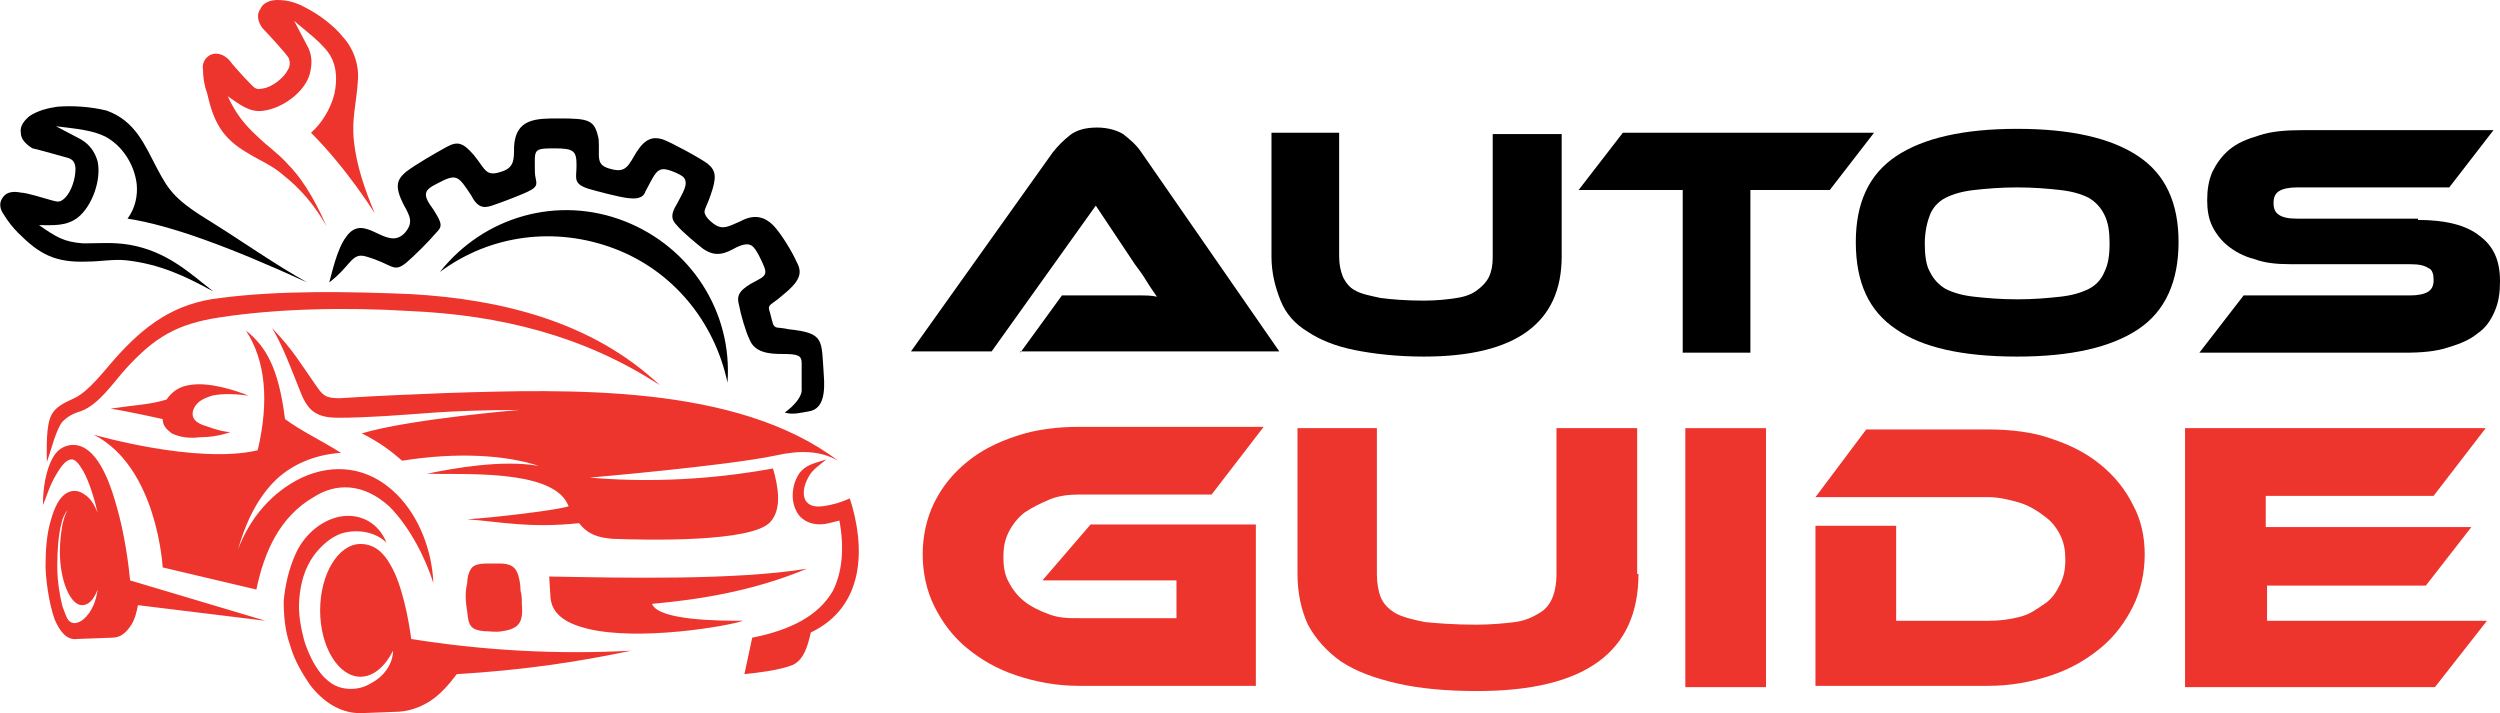
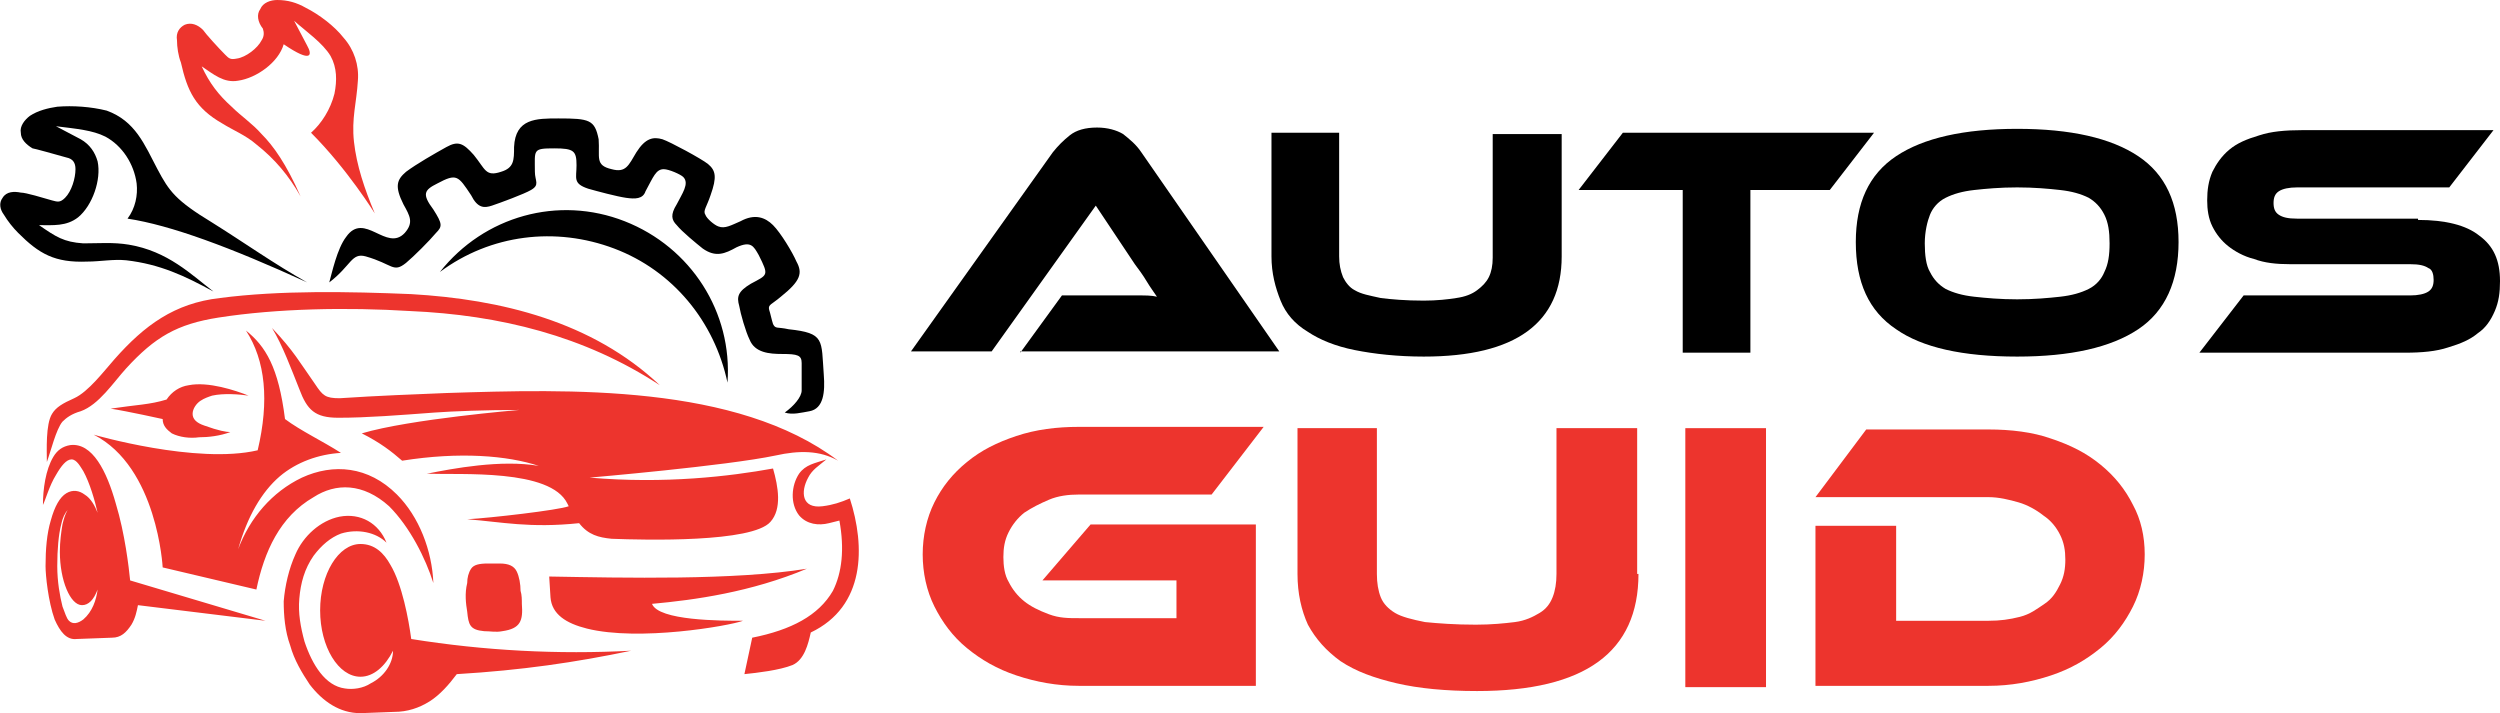
<svg xmlns="http://www.w3.org/2000/svg" version="1.1" id="Layer_1" x="0px" y="0px" width="192.1px" height="54.8px" viewBox="0 0 192.1 54.8" style="enable-background:new 0 0 192.1 54.8;" xml:space="preserve">
  <style type="text/css">
	.st0{fill:#ED342D;}
	.st1{fill-rule:evenodd;clip-rule:evenodd;}
	.st2{fill-rule:evenodd;clip-rule:evenodd;fill:#ED342D;}
</style>
  <g>
    <path d="M78.4,27.1l3.2-4.4h4.3c0.5,0,1,0,1.6,0c0.5,0,1,0,1.4,0.1c-0.2-0.3-0.5-0.7-0.8-1.2s-0.6-0.9-0.9-1.3l-3-4.5l-8,11.2h-6.2   l10.9-15.3c0.4-0.5,0.8-0.9,1.3-1.3c0.5-0.4,1.2-0.6,2.1-0.6c0.8,0,1.5,0.2,2,0.5c0.5,0.4,1,0.8,1.4,1.4l10.6,15.3H78.4z" />
    <path d="M120,19.7c0,5.1-3.5,7.7-10.6,7.7c-2,0-3.8-0.2-5.3-0.5s-2.7-0.8-3.6-1.4c-1-0.6-1.7-1.4-2.1-2.4s-0.7-2.1-0.7-3.4v-9.5   h5.2v9.5c0,0.6,0.1,1.1,0.3,1.6c0.2,0.4,0.5,0.8,0.9,1c0.5,0.3,1.1,0.4,2,0.6c0.8,0.1,1.9,0.2,3.3,0.2c1,0,1.9-0.1,2.5-0.2   c0.7-0.1,1.2-0.3,1.6-0.6c0.4-0.3,0.7-0.6,0.9-1c0.2-0.4,0.3-0.9,0.3-1.5v-9.5h5.3V19.7z" />
    <path d="M144,10.2l-3.4,4.4h-6.1v12.5h-5.2V14.6h-8l3.4-4.4H144z" />
    <path d="M155,9.9c4.1,0,7.2,0.7,9.3,2.1c2.1,1.4,3.1,3.6,3.1,6.6c0,3-1,5.3-3.1,6.7c-2.1,1.4-5.2,2.1-9.3,2.1   c-4.2,0-7.3-0.7-9.3-2.1c-2.1-1.4-3.1-3.6-3.1-6.7c0-3,1-5.2,3.1-6.6C147.8,10.6,150.9,9.9,155,9.9z M155,23c1.3,0,2.4-0.1,3.3-0.2   c0.9-0.1,1.6-0.3,2.2-0.6c0.6-0.3,1-0.8,1.2-1.3c0.3-0.6,0.4-1.3,0.4-2.2s-0.1-1.6-0.4-2.2c-0.3-0.6-0.7-1-1.2-1.3   c-0.6-0.3-1.3-0.5-2.2-0.6c-0.9-0.1-2-0.2-3.3-0.2s-2.4,0.1-3.3,0.2c-0.9,0.1-1.6,0.3-2.2,0.6c-0.6,0.3-1,0.8-1.2,1.3   s-0.4,1.3-0.4,2.2s0.1,1.7,0.4,2.2c0.3,0.6,0.7,1,1.2,1.3c0.6,0.3,1.3,0.5,2.2,0.6C152.6,22.9,153.7,23,155,23z" />
    <path d="M185.8,16.9c2.1,0,3.7,0.4,4.7,1.2c1.1,0.8,1.6,1.9,1.6,3.5c0,0.9-0.1,1.6-0.4,2.3c-0.3,0.7-0.7,1.3-1.3,1.7   c-0.6,0.5-1.3,0.8-2.3,1.1c-0.9,0.3-2,0.4-3.3,0.4h-15.8l3.4-4.4h12.8c0.6,0,1.1-0.1,1.4-0.3c0.3-0.2,0.4-0.5,0.4-0.9   s-0.1-0.8-0.4-0.9c-0.3-0.2-0.7-0.3-1.4-0.3h-9.2c-1.1,0-2-0.1-2.8-0.4c-0.8-0.2-1.5-0.6-2-1c-0.5-0.4-0.9-0.9-1.2-1.5   c-0.3-0.6-0.4-1.3-0.4-2c0-0.8,0.1-1.5,0.4-2.2c0.3-0.6,0.7-1.2,1.3-1.7c0.6-0.5,1.3-0.8,2.3-1.1c0.9-0.3,2-0.4,3.3-0.4h14.7   l-3.4,4.4h-11.7c-0.6,0-1.1,0.1-1.4,0.3c-0.3,0.2-0.4,0.5-0.4,0.9c0,0.4,0.1,0.7,0.4,0.9c0.3,0.2,0.7,0.3,1.4,0.3H185.8z" />
    <path class="st0" d="M83.8,40.3h12.7v12.4H82.9c-1.7,0-3.3-0.3-4.8-0.8c-1.5-0.5-2.7-1.2-3.8-2.1c-1.1-0.9-1.9-2-2.5-3.2   c-0.6-1.2-0.9-2.6-0.9-4c0-1.4,0.3-2.8,0.9-4c0.6-1.2,1.4-2.2,2.5-3.1s2.3-1.5,3.8-2c1.5-0.5,3.1-0.7,4.8-0.7h14.2l-4,5.2H82.9   c-0.8,0-1.6,0.1-2.3,0.4s-1.3,0.6-1.9,1c-0.5,0.4-0.9,0.9-1.2,1.5c-0.3,0.6-0.4,1.2-0.4,1.9s0.1,1.4,0.4,1.9   c0.3,0.6,0.7,1.1,1.2,1.5s1.1,0.7,1.9,1s1.5,0.3,2.3,0.3h7.5v-2.9H80.1L83.8,40.3z" />
    <path class="st0" d="M125.9,44.1c0,6-4.1,9-12.4,9c-2.4,0-4.5-0.2-6.2-0.6c-1.7-0.4-3.1-0.9-4.3-1.7c-1.1-0.8-1.9-1.7-2.5-2.8   c-0.5-1.1-0.8-2.4-0.8-3.9V32.9h6.1v11.2c0,0.7,0.1,1.3,0.3,1.8c0.2,0.5,0.6,0.9,1.1,1.2c0.5,0.3,1.3,0.5,2.3,0.7   c1,0.1,2.3,0.2,3.9,0.2c1.2,0,2.2-0.1,3-0.2c0.8-0.1,1.4-0.4,1.9-0.7c0.5-0.3,0.8-0.7,1-1.2c0.2-0.5,0.3-1.1,0.3-1.8V32.9h6.2V44.1   z" />
    <path class="st0" d="M135.7,52.8h-6.2V32.9h6.2V52.8z" />
    <path class="st0" d="M164.8,42.6c0,1.4-0.3,2.8-0.9,4c-0.6,1.2-1.4,2.3-2.5,3.2c-1.1,0.9-2.3,1.6-3.8,2.1c-1.5,0.5-3.1,0.8-4.8,0.8   h-13.3V40.4h6.2v7.3h7.1c0.9,0,1.6-0.1,2.4-0.3s1.3-0.6,1.9-1s0.9-0.9,1.2-1.5c0.3-0.6,0.4-1.2,0.4-1.9c0-0.7-0.1-1.3-0.4-1.9   c-0.3-0.6-0.7-1.1-1.3-1.5c-0.5-0.4-1.2-0.8-1.9-1c-0.7-0.2-1.5-0.4-2.3-0.4h-13.3l3.9-5.2h9.4c1.7,0,3.4,0.2,4.8,0.7   c1.5,0.5,2.7,1.1,3.8,2c1.1,0.9,1.9,1.9,2.5,3.1C164.5,39.9,164.8,41.2,164.8,42.6z" />
-     <path class="st0" d="M191.1,47.7l-4,5.1h-19.2V32.9H191l-4,5.2h-12.9v2.4h15.8l-3.5,4.5h-12.2v2.7H191.1z" />
  </g>
  <g>
    <path class="st1" d="M47,13c1.1,0.3,1.3-0.3,1.9-1.3c0.7-1.1,1.3-1.2,2-1c0.6,0.2,3,1.5,3.5,1.9c0.6,0.5,0.7,1,0.2,2.4   c-0.3,0.9-0.6,1.2-0.4,1.5c0.1,0.3,0.7,0.8,1,0.9c0.5,0.2,1-0.1,1.7-0.4c1.1-0.6,1.9-0.3,2.5,0.3c0.6,0.6,1.5,2.1,1.8,2.8   c0.5,0.9,0.3,1.5-1.2,2.7c-0.7,0.6-1,0.6-0.9,1c0.1,0.3,0.2,0.8,0.3,1.1c0.2,0.4,0.3,0.2,1.2,0.4c2.8,0.3,2.5,0.8,2.7,3.5   c0.1,1.3,0,2.6-1.1,2.8c-0.6,0.1-1.3,0.3-1.9,0.1c0.7-0.5,1.3-1.2,1.3-1.7c0-0.6,0-1.5,0-2.1c0-0.6-0.3-0.7-1.5-0.7   c-1,0-2.1-0.1-2.5-1.1c-0.3-0.6-0.7-2-0.8-2.6c-0.2-0.7-0.1-1.1,0.9-1.7c1.3-0.7,1.4-0.6,0.6-2.2c-0.4-0.7-0.6-1.1-1.7-0.6   c-0.9,0.5-1.6,0.8-2.6,0.1c-0.5-0.4-1.6-1.3-2-1.8c-0.4-0.4-0.5-0.8,0-1.6c0.4-0.8,1-1.6,0.5-2.1C52.3,13.4,51.4,13,51,13   c-0.6,0-0.8,0.6-1.4,1.7c-0.2,0.6-0.8,0.6-1.5,0.5c-0.7-0.1-2.2-0.5-2.9-0.7c-1.2-0.4-0.9-0.8-0.9-1.8c0-1.1-0.2-1.3-1.7-1.3   c-1.7,0-1.5,0.1-1.5,1.8c0,0.7,0.4,1-0.3,1.4c-0.5,0.3-2.4,1-3,1.2c-0.6,0.2-1.1,0.2-1.6-0.8c-1-1.5-1.1-1.7-2.6-0.9   c-1,0.5-1.2,0.8-0.3,2c0.7,1.1,0.7,1.3,0.2,1.8c-0.5,0.6-1.7,1.8-2.3,2.3c-1,0.8-1,0.1-3.1-0.5c-1.1-0.3-1.1,0.7-2.8,2   c0.2-0.7,0.6-2.6,1.3-3.5c1.4-2,3.1,1.2,4.5-0.3c0.7-0.8,0.4-1.3-0.1-2.2c-0.7-1.4-0.5-1.9,0.2-2.5c0.8-0.6,2.2-1.4,3.1-1.9   c0.9-0.5,1.3-0.3,2.1,0.6c0.9,1.1,0.9,1.7,2.1,1.3c1-0.3,1-0.9,1-1.9c0.1-2.2,1.7-2.2,3.4-2.2c2.4,0,2.8,0.1,3.1,1.6   C46.1,12.1,45.7,12.7,47,13L47,13z M55.9,29.4C56.3,24,53.1,19,48,17c-5.1-2-10.8-0.4-14.2,3.9c3.9-2.9,8.9-3.5,13.4-1.8   C51.7,20.8,54.9,24.7,55.9,29.4z" />
-     <path class="st2" d="M28.8,16.4c-0.8-1.9-1.4-3.7-1.6-5.5c-0.2-1.8,0.2-3,0.3-4.7c0.1-1.2-0.3-2.4-1.1-3.3   c-0.7-0.9-1.9-1.8-2.9-2.3C22.8,0.2,22.1,0,21.3,0c-0.5,0-1.1,0.2-1.3,0.7c-0.3,0.4-0.2,1,0.2,1.5c0.1,0.1,1.9,2,2,2.3   c0.1,0.3,0.1,0.6-0.1,0.9c-0.3,0.6-1.2,1.3-1.9,1.4c-0.5,0.1-0.6,0-0.9-0.3c-0.5-0.5-1.5-1.6-1.7-1.9c-0.4-0.4-0.9-0.6-1.4-0.4   c-0.4,0.2-0.7,0.6-0.6,1.2c0,0.5,0.1,1.2,0.3,1.7c0.5,2.2,1.1,3.5,3.2,4.7c0.8,0.5,1.8,0.9,2.6,1.6c1.4,1.1,2.5,2.4,3.4,4   c-1.1-2.5-2.1-3.9-3-4.8c-0.7-0.8-1.6-1.4-2.3-2.1c-1-0.9-1.7-1.8-2.3-3.1c0.9,0.6,1.7,1.3,2.8,1.1c1.4-0.2,3.1-1.4,3.5-2.8   C24,4.9,24,4.2,23.6,3.5l-1-1.9c0.9,0.8,2.2,1.7,2.8,2.7c0.5,0.9,0.5,1.9,0.3,2.9c-0.3,1.2-1,2.3-1.8,3   C26.7,13,28.8,16.4,28.8,16.4z" />
+     <path class="st2" d="M28.8,16.4c-0.8-1.9-1.4-3.7-1.6-5.5c-0.2-1.8,0.2-3,0.3-4.7c0.1-1.2-0.3-2.4-1.1-3.3   c-0.7-0.9-1.9-1.8-2.9-2.3C22.8,0.2,22.1,0,21.3,0c-0.5,0-1.1,0.2-1.3,0.7c-0.3,0.4-0.2,1,0.2,1.5c0.1,0.3,0.1,0.6-0.1,0.9c-0.3,0.6-1.2,1.3-1.9,1.4c-0.5,0.1-0.6,0-0.9-0.3c-0.5-0.5-1.5-1.6-1.7-1.9c-0.4-0.4-0.9-0.6-1.4-0.4   c-0.4,0.2-0.7,0.6-0.6,1.2c0,0.5,0.1,1.2,0.3,1.7c0.5,2.2,1.1,3.5,3.2,4.7c0.8,0.5,1.8,0.9,2.6,1.6c1.4,1.1,2.5,2.4,3.4,4   c-1.1-2.5-2.1-3.9-3-4.8c-0.7-0.8-1.6-1.4-2.3-2.1c-1-0.9-1.7-1.8-2.3-3.1c0.9,0.6,1.7,1.3,2.8,1.1c1.4-0.2,3.1-1.4,3.5-2.8   C24,4.9,24,4.2,23.6,3.5l-1-1.9c0.9,0.8,2.2,1.7,2.8,2.7c0.5,0.9,0.5,1.9,0.3,2.9c-0.3,1.2-1,2.3-1.8,3   C26.7,13,28.8,16.4,28.8,16.4z" />
    <path class="st1" d="M16.4,22.4c-1.7-1.3-3.5-3.1-6.5-3.6c-1.2-0.2-2.3-0.1-3.5-0.1c-1.5-0.1-2.1-0.5-3.4-1.4c1.1,0,2.1,0.1,3-0.6   c1.1-0.9,1.8-2.9,1.5-4.3c-0.2-0.7-0.6-1.3-1.3-1.7l-1.9-1c1.6,0.2,2.8,0.3,3.8,0.8c1.3,0.7,2.2,2.1,2.4,3.6   c0.1,0.9-0.1,1.9-0.7,2.7c3.3,0.5,7.9,2.2,13.8,4.9c-2.5-1.4-4.9-3.1-7.3-4.6c-2.8-1.7-3.3-2.4-4.2-4.1c-1-1.9-1.7-3.7-3.9-4.5   C7,8.2,5.6,8.1,4.4,8.2C3.7,8.3,2.9,8.5,2.3,8.9c-0.4,0.3-0.8,0.8-0.7,1.3c0,0.5,0.4,0.9,0.9,1.2c0.1,0,1.9,0.5,2.6,0.7   c0.5,0.1,0.7,0.4,0.7,0.9c0,0.7-0.3,1.7-0.8,2.2c-0.4,0.4-0.6,0.3-1,0.2c-0.7-0.2-2-0.6-2.4-0.6c-0.5-0.1-1.1-0.1-1.4,0.4   c-0.3,0.4-0.2,0.9,0.1,1.3C0.6,17,1,17.5,1.4,17.9c1.6,1.6,2.8,2.3,5.3,2.2c1,0,2-0.2,3-0.1C12.3,20.3,14.2,21.2,16.4,22.4z" />
    <path class="st2" d="M18.9,25.4c1.5,1.2,2.5,2.8,3,6.8c1.2,0.9,2.9,1.7,4.3,2.6c-1.7,0.1-3.4,0.7-4.7,1.8c-1.4,1.2-2.5,3.1-3.2,5.6   c0.9-2.4,2.6-4.4,4.9-5.5c2.4-1.1,5.1-0.9,7.3,1.3c1.7,1.7,2.7,4.3,2.8,6.8c-0.6-1.9-1.8-4.3-3.4-5.9c-2-1.8-4.1-1.8-5.8-0.7   c-2.6,1.5-3.8,4.2-4.4,7.1l-7.2-1.7c0,0-0.4-7.7-5.3-10.2c0,0,7.9,2.3,12.6,1.2C20.7,30.8,20.4,27.7,18.9,25.4L18.9,25.4z M35.9,47   c0.1,1,0.2,1.4,1.3,1.5c0.5,0,0.9,0.1,1.4,0c1.4-0.2,1.6-0.8,1.5-2.1c0-0.3,0-0.7-0.1-1c0-0.5-0.1-1.1-0.3-1.5   c-0.2-0.4-0.6-0.6-1.3-0.6l-0.9,0c-0.7,0-1.1,0.1-1.3,0.4c-0.2,0.3-0.3,0.7-0.3,1.1C35.7,45.6,35.8,46.4,35.9,47L35.9,47z    M7.5,39.4c-0.2-0.5-0.5-1.1-1-1.4c-0.4-0.3-0.9-0.4-1.4-0.1c-0.5,0.3-0.9,1-1.2,2.1c-0.3,1-0.4,2.2-0.4,3.5c0,0.7,0.2,2.7,0.7,4.1   c0.4,0.9,0.9,1.6,1.7,1.5l2.7-0.1c0.7,0,1.1-0.4,1.5-1c0.3-0.5,0.4-1,0.5-1.5l9.8,1.2L10,44.6c-0.1-1-0.4-3.6-1.1-5.9   c-0.7-2.5-1.8-4.7-3.5-4.5c-0.6,0.1-1,0.4-1.3,0.9c-0.6,1-0.8,2.5-0.8,3.7c0.2-0.4,0.5-1.5,1-2.3c0.4-0.7,0.8-1.2,1.2-1.2   c0.4,0,0.7,0.6,0.9,0.9C6.9,37.1,7.3,38.5,7.5,39.4L7.5,39.4z M7.5,45.3c-0.3,0.8-0.7,1.2-1.2,1.2c-0.9,0-1.7-1.9-1.7-4.1   c0-0.8,0.1-1.5,0.2-2.1c0.1-0.4,0.2-0.8,0.4-1.1c-0.2,0.2-0.4,0.6-0.5,1.1c-0.2,0.8-0.3,1.9-0.3,3.2c0,1.2,0.2,2.3,0.4,3.1   c0.2,0.5,0.3,0.9,0.5,1.1c0.3,0.3,0.7,0.2,1.1-0.1C7.1,47,7.4,46.1,7.5,45.3L7.5,45.3z M29.7,41.7c-0.6-1.5-2-2.3-3.6-2   c-1.5,0.3-2.8,1.5-3.4,2.9c-0.5,1.1-0.8,2.4-0.9,3.6c0,1.1,0.1,2.3,0.5,3.4c0.3,1.1,0.9,2.1,1.5,3c1,1.3,2.3,2.2,3.9,2.2l2.6-0.1   c1,0,1.9-0.3,2.7-0.8c0.8-0.5,1.5-1.3,2.1-2.1c5-0.3,9.1-0.9,13.4-1.8c-5.6,0.3-11.3,0-16.9-0.9c-0.2-1.5-0.7-4.2-1.6-5.7   c-0.5-0.9-1.2-1.6-2.3-1.6c-1.7,0-3.1,2.3-3.1,5.1c0,2.8,1.4,5.1,3.1,5.1c1,0,1.9-0.8,2.5-2c0,1-0.7,2-1.7,2.5   c-0.6,0.4-1.4,0.5-2,0.4c-1.5-0.2-2.5-1.8-3.1-3.6c-0.3-1.1-0.5-2.2-0.4-3.3c0.1-1.2,0.4-2.3,1.1-3.3c0.6-0.8,1.3-1.4,2.1-1.7   C27.5,40.6,28.9,40.9,29.7,41.7L29.7,41.7z M41.4,35.8c-2.9-0.5-6.6,0.2-8.6,0.6c2.6,0.1,9.5-0.4,10.8,2.3l0.1,0.2   c-0.8,0.3-6,0.9-7.8,1c2.6,0.2,4.8,0.7,8.6,0.3c0.7,0.9,1.5,1.1,2.5,1.2c2.6,0.1,10.8,0.3,12.2-1.3c0.9-1,0.6-2.7,0.2-4.1   c-3.3,0.6-8.3,1.2-14.1,0.7c0,0,10.5-0.9,14.3-1.7c1.8-0.4,3.4-0.4,4.8,0.4c-7.8-5.9-20.7-5.5-30.1-5.2c-2.4,0.1-5.2,0.2-8.2,0.4   c-1.1,0-1.3-0.2-1.9-1.1c-1.2-1.7-1.6-2.5-3.3-4.3c0.8,1.3,1.5,3.2,2.1,4.7c0.6,1.6,1.2,2.2,3,2.2c2.2,0,4.7-0.2,7.4-0.4   c1.4-0.1,3.9-0.2,6.5-0.2c0,0-8.4,0.7-12.1,1.8c1.4,0.7,2.3,1.4,3.1,2.1C35.3,34.7,39,35,41.4,35.8L41.4,35.8z M62,43.7   c-4.3,1.8-8.6,2.4-11.9,2.7c0.5,1.3,5.3,1.3,7,1.3c-1.1,0.4-8,1.6-12,0.6c-1.6-0.4-2.7-1.1-2.8-2.4l-0.1-1.6   C47.9,44.4,56.5,44.6,62,43.7L62,43.7z M17.7,33.2c-0.3,0-0.9-0.1-2-0.5c-0.6-0.2-0.9-0.5-0.9-0.9c0-0.4,0.3-0.8,0.6-1   c0.3-0.2,0.6-0.3,0.9-0.4c0.9-0.2,2.1-0.1,2.8,0c-1-0.4-3.1-1.1-4.6-0.8c-0.7,0.1-1.3,0.5-1.7,1.1c-1.3,0.4-2.3,0.4-4.3,0.7   c1.3,0.2,4,0.8,4,0.8c0,0.5,0.3,0.8,0.7,1.1c0.6,0.3,1.4,0.4,2.1,0.3C16,33.6,16.9,33.5,17.7,33.2L17.7,33.2z M50.7,29.6   c-5.2-4.9-12.2-6.6-19.1-7c-4.8-0.2-10.1-0.3-14.7,0.3c-3.5,0.4-5.8,2.1-8.1,4.7c-0.8,0.9-2,2.5-3.1,3c-0.9,0.4-1.4,0.7-1.7,1.2   c-0.5,0.8-0.4,2.8-0.4,3.7c0.3-0.8,0.7-2.5,1.2-3.1c0.3-0.3,0.7-0.6,1.4-0.8c1.4-0.5,2.5-2.2,3.5-3.3c2.2-2.4,3.9-3.4,7.1-3.9   c4.5-0.7,9.9-0.8,14.7-0.5C38.4,24.2,44.9,25.8,50.7,29.6L50.7,29.6z M62.3,48.6c-0.2,0.9-0.5,2.1-1.4,2.5c-1,0.4-2.7,0.6-3.7,0.7   l0.6-2.8c3-0.6,5.1-1.7,6.2-3.6c0.7-1.4,0.9-3.2,0.5-5.4l-0.8,0.2c-0.8,0.2-1.7,0.1-2.3-0.6c-0.7-0.9-0.6-2.3,0-3.2   c0.5-0.7,1.2-0.8,2.1-1.1c-0.6,0.5-1.1,0.8-1.4,1.4c-0.6,1.1-0.5,2.4,1.1,2.2c0.8-0.1,1.4-0.3,2.1-0.6C66.5,42,66.5,46.6,62.3,48.6   z" />
  </g>
</svg>